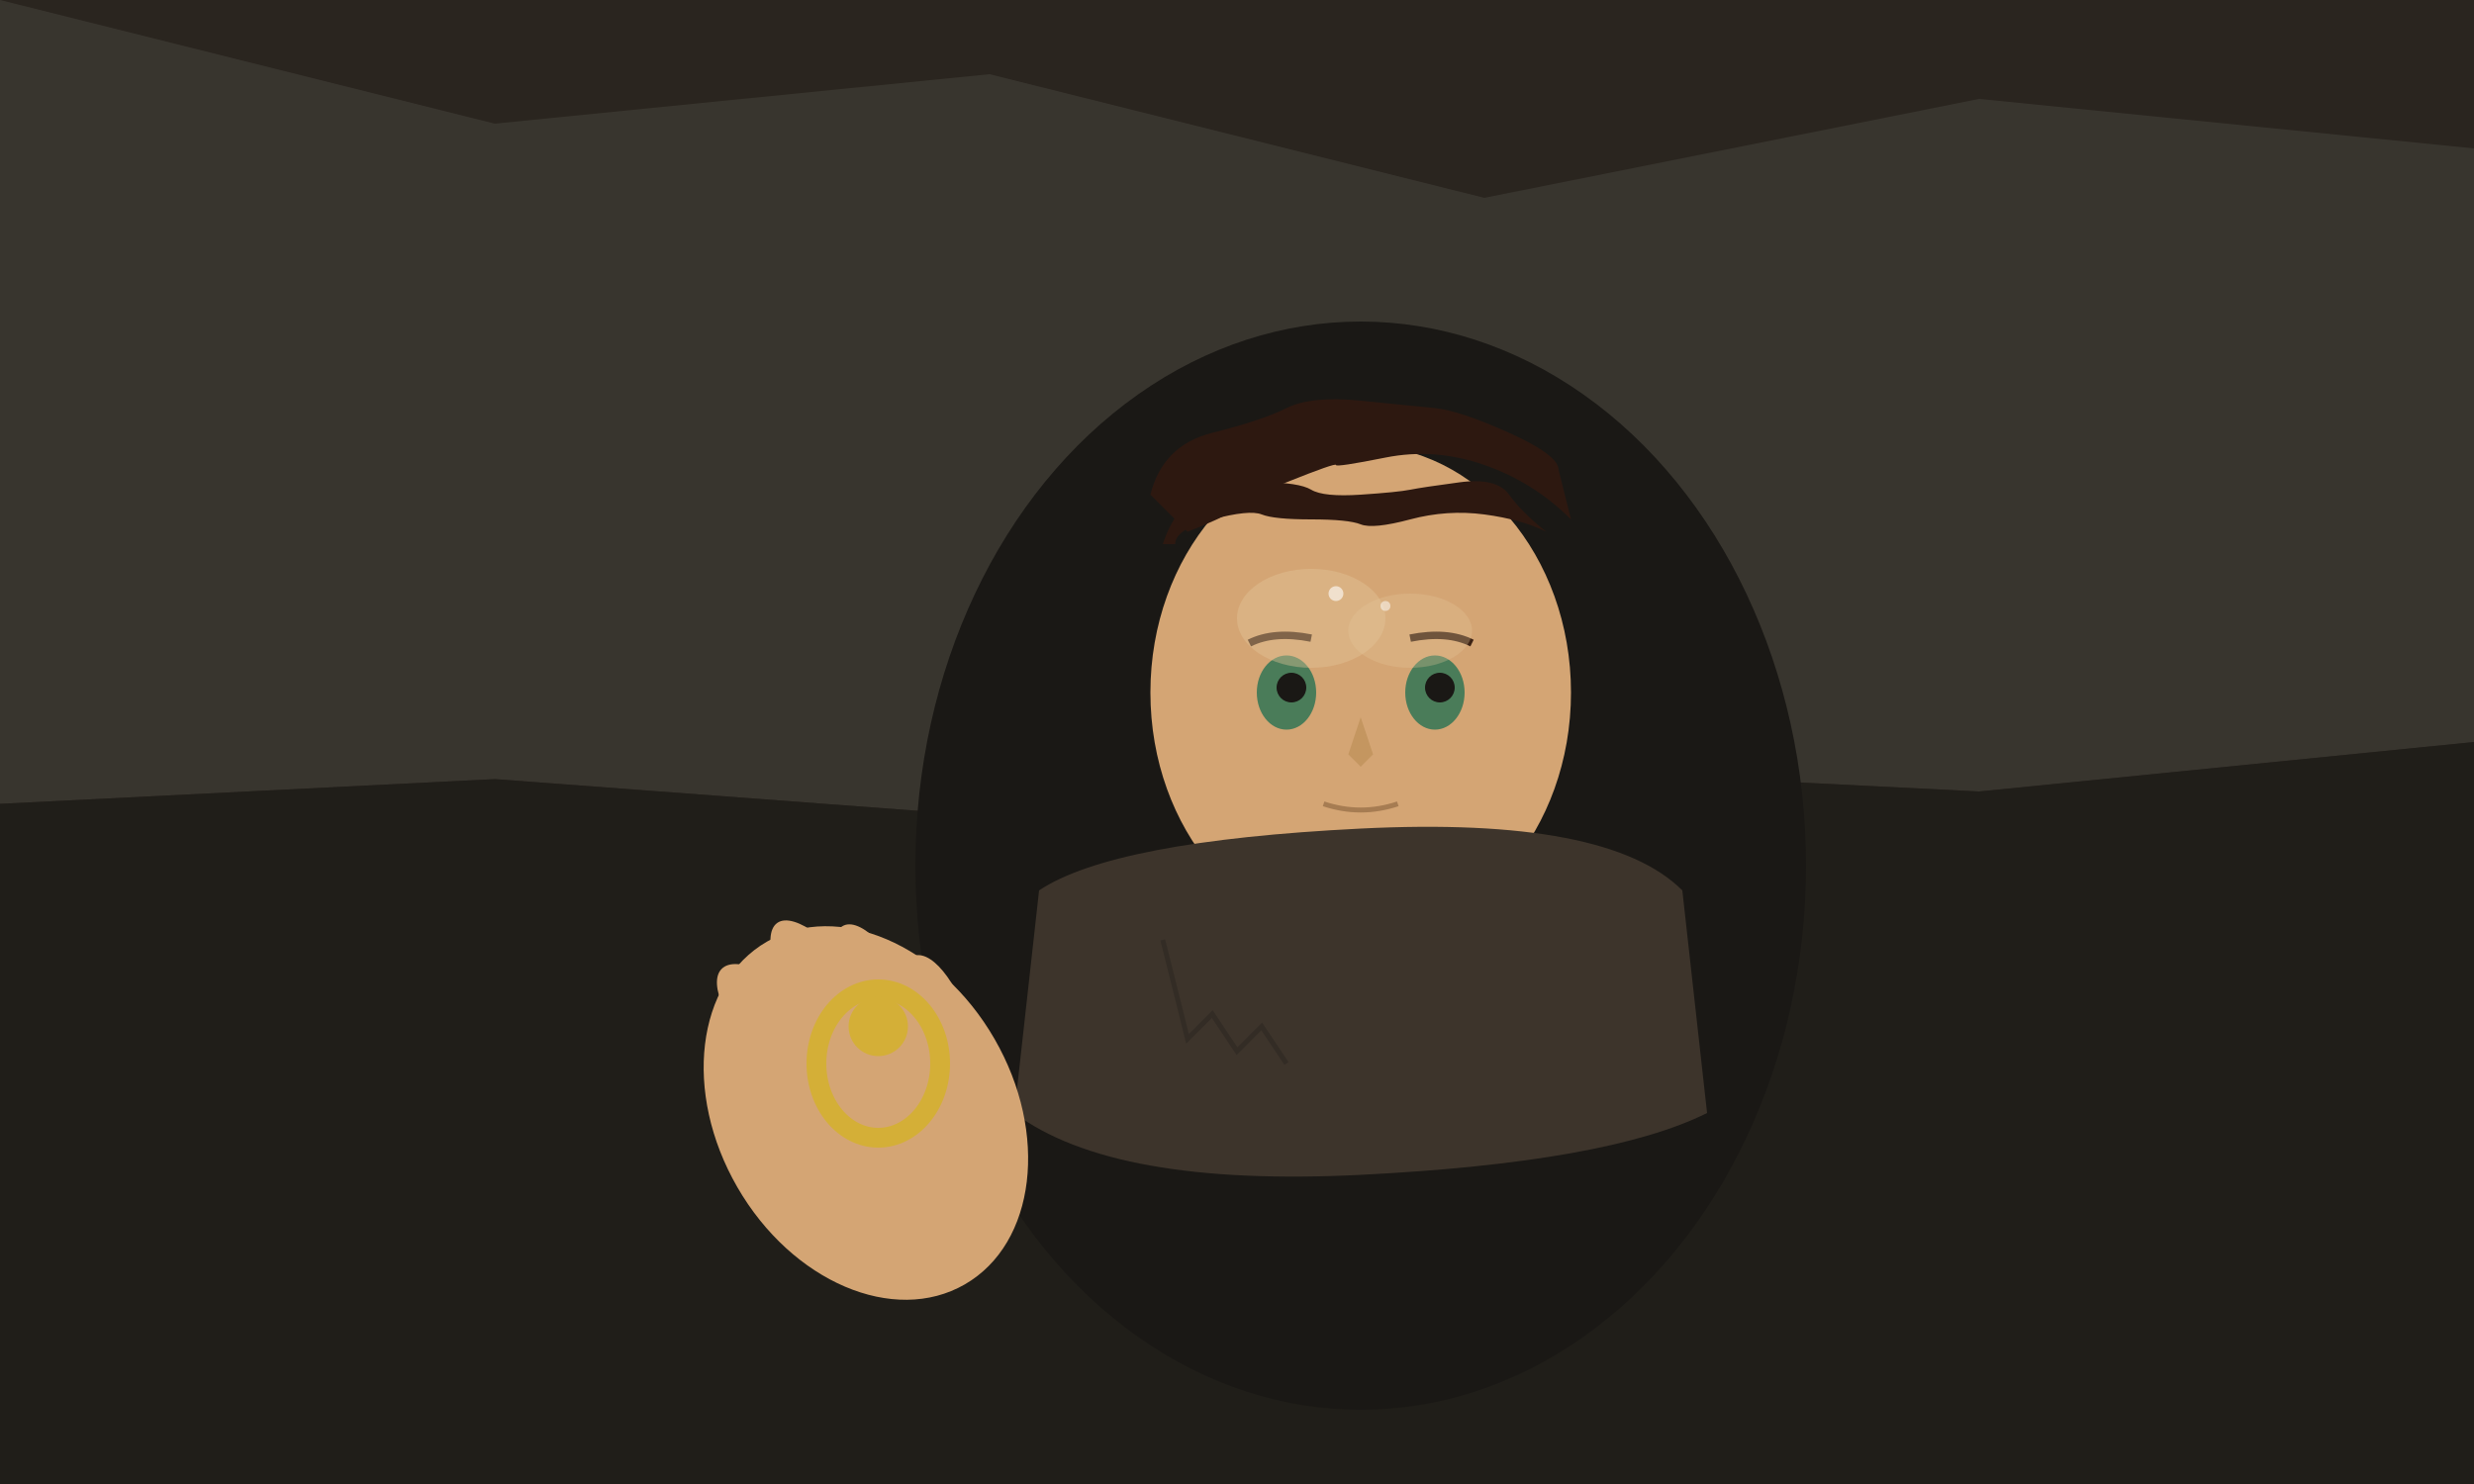
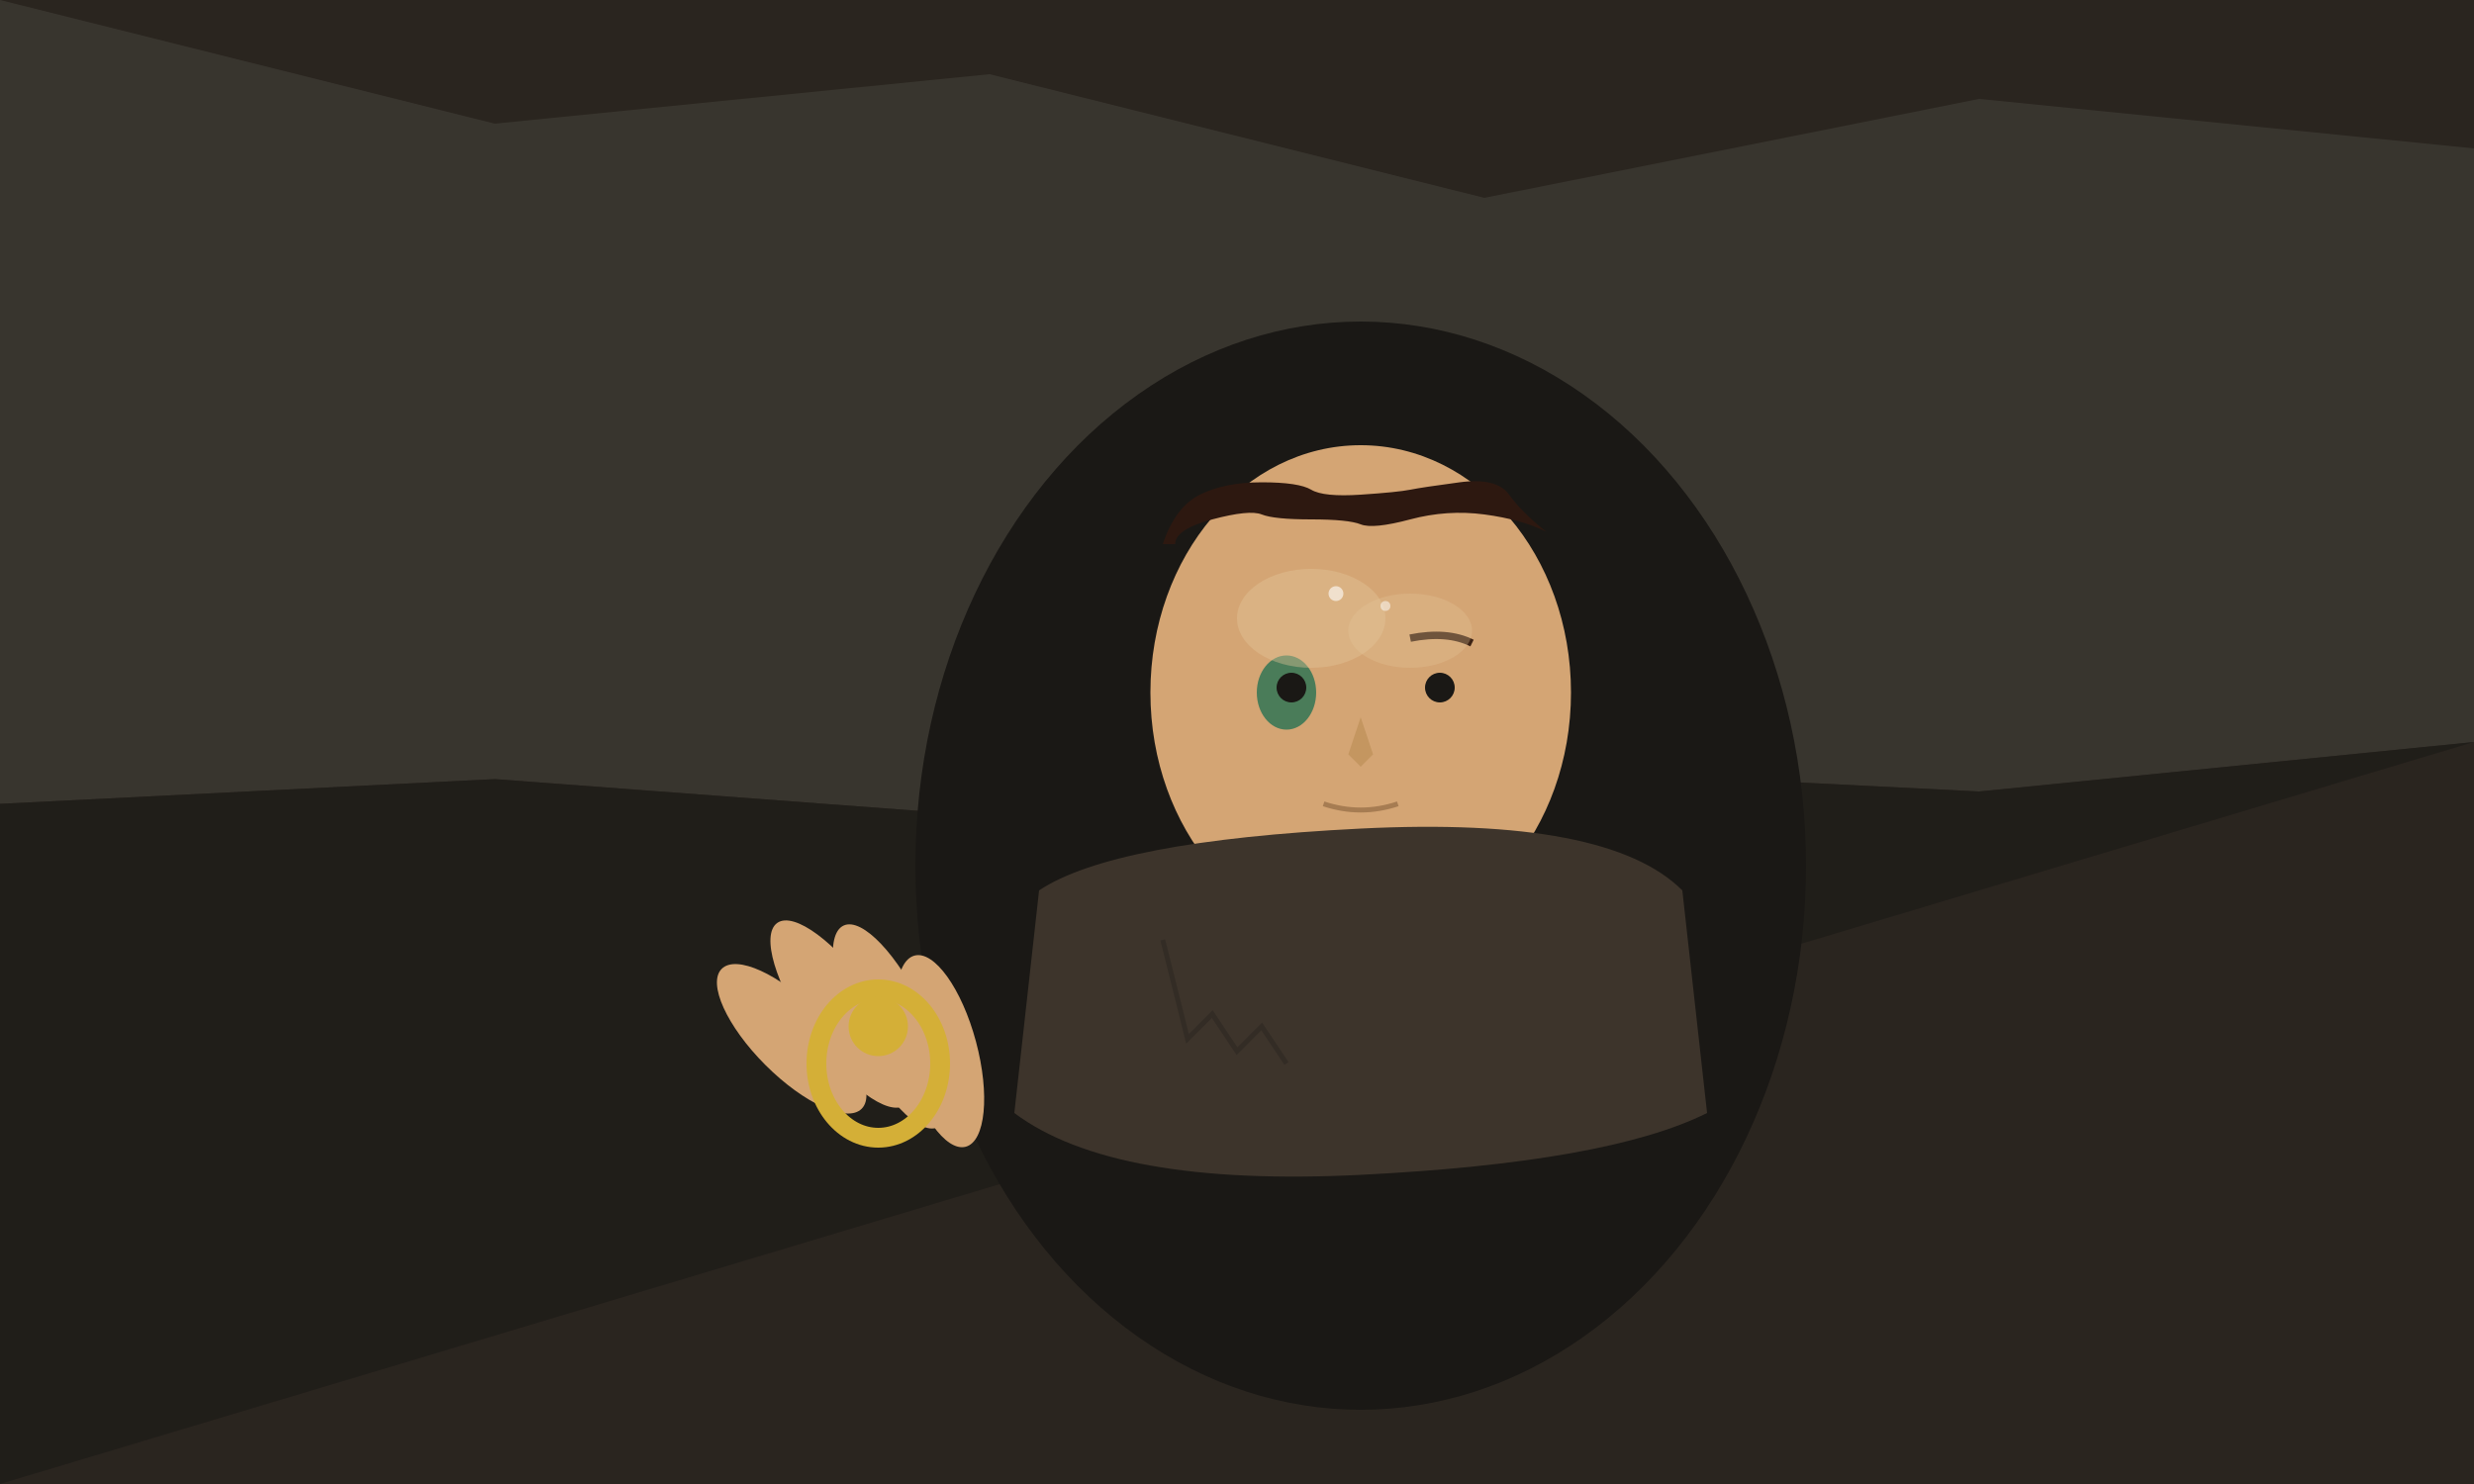
<svg xmlns="http://www.w3.org/2000/svg" viewBox="0 0 1000 600">
  <rect width="1000" height="600" fill="#2a251f" />
  <path d="M0 0 L200 50 L400 30 L600 80 L800 40 L1000 60 L1000 300 L800 320 L600 310 L400 330 L200 315 L0 325 Z" fill="#3d3a32" opacity="0.8" />
-   <path d="M0 325 L200 315 L400 330 L600 310 L800 320 L1000 300 L1000 600 L0 600 Z" fill="#1f1d19" opacity="0.9" />
+   <path d="M0 325 L200 315 L400 330 L600 310 L800 320 L1000 300 L0 600 Z" fill="#1f1d19" opacity="0.9" />
  <ellipse cx="550" cy="350" rx="180" ry="220" fill="#1a1815" />
  <ellipse cx="550" cy="280" rx="85" ry="100" fill="#d4a574" />
-   <path d="M465 200 Q470 180 490 175 T520 165 T550 162 T580 165 T610 175 T630 190 L635 210 Q620 195 600 188 T560 185 T540 188 T520 195 T500 205 T480 215 Z" fill="#2d1810" />
  <path d="M470 220 Q475 205 485 200 T510 195 T530 198 T550 200 T570 198 T590 195 T610 200 T625 215 Q615 210 600 208 T570 210 T550 212 T530 210 T510 208 T490 210 T475 220 Z" fill="#2d1810" />
  <ellipse cx="520" cy="280" rx="12" ry="15" fill="#4a7c59" />
-   <ellipse cx="580" cy="280" rx="12" ry="15" fill="#4a7c59" />
  <circle cx="522" cy="278" r="6" fill="#1a1815" />
  <circle cx="582" cy="278" r="6" fill="#1a1815" />
-   <path d="M505 260 Q515 255 530 258" stroke="#3d2314" stroke-width="3" fill="none" />
  <path d="M570 258 Q585 255 595 260" stroke="#3d2314" stroke-width="3" fill="none" />
  <path d="M550 290 L545 305 L550 310 L555 305 Z" fill="#c49660" />
  <path d="M535 325 Q550 330 565 325" stroke="#a67c52" stroke-width="2" fill="none" />
  <path d="M420 360 Q450 340 550 335 T680 360 L690 450 Q650 470 550 475 T410 450 Z" fill="#3d342b" />
  <path d="M470 380 L480 420 L490 410 L500 425 L510 415 L520 430" stroke="#2a2420" stroke-width="2" fill="none" opacity="0.5" />
-   <ellipse cx="350" cy="450" rx="60" ry="80" fill="#d4a574" transform="rotate(-30 350 450)" />
  <ellipse cx="320" cy="420" rx="15" ry="40" fill="#d4a574" transform="rotate(-45 320 420)" />
  <ellipse cx="340" cy="410" rx="15" ry="45" fill="#d4a574" transform="rotate(-35 340 410)" />
  <ellipse cx="360" cy="415" rx="15" ry="45" fill="#d4a574" transform="rotate(-25 360 415)" />
  <ellipse cx="380" cy="425" rx="15" ry="40" fill="#d4a574" transform="rotate(-15 380 425)" />
  <ellipse cx="355" cy="430" rx="25" ry="30" fill="none" stroke="#d4af37" stroke-width="8" />
  <circle cx="355" cy="415" r="12" fill="#d4af37" />
  <ellipse cx="530" cy="250" rx="30" ry="20" fill="#e5c699" opacity="0.4" />
  <ellipse cx="570" cy="255" rx="25" ry="15" fill="#e5c699" opacity="0.3" />
  <circle cx="540" cy="240" r="3" fill="#ffffff" opacity="0.6" />
  <circle cx="560" cy="245" r="2" fill="#ffffff" opacity="0.5" />
</svg>